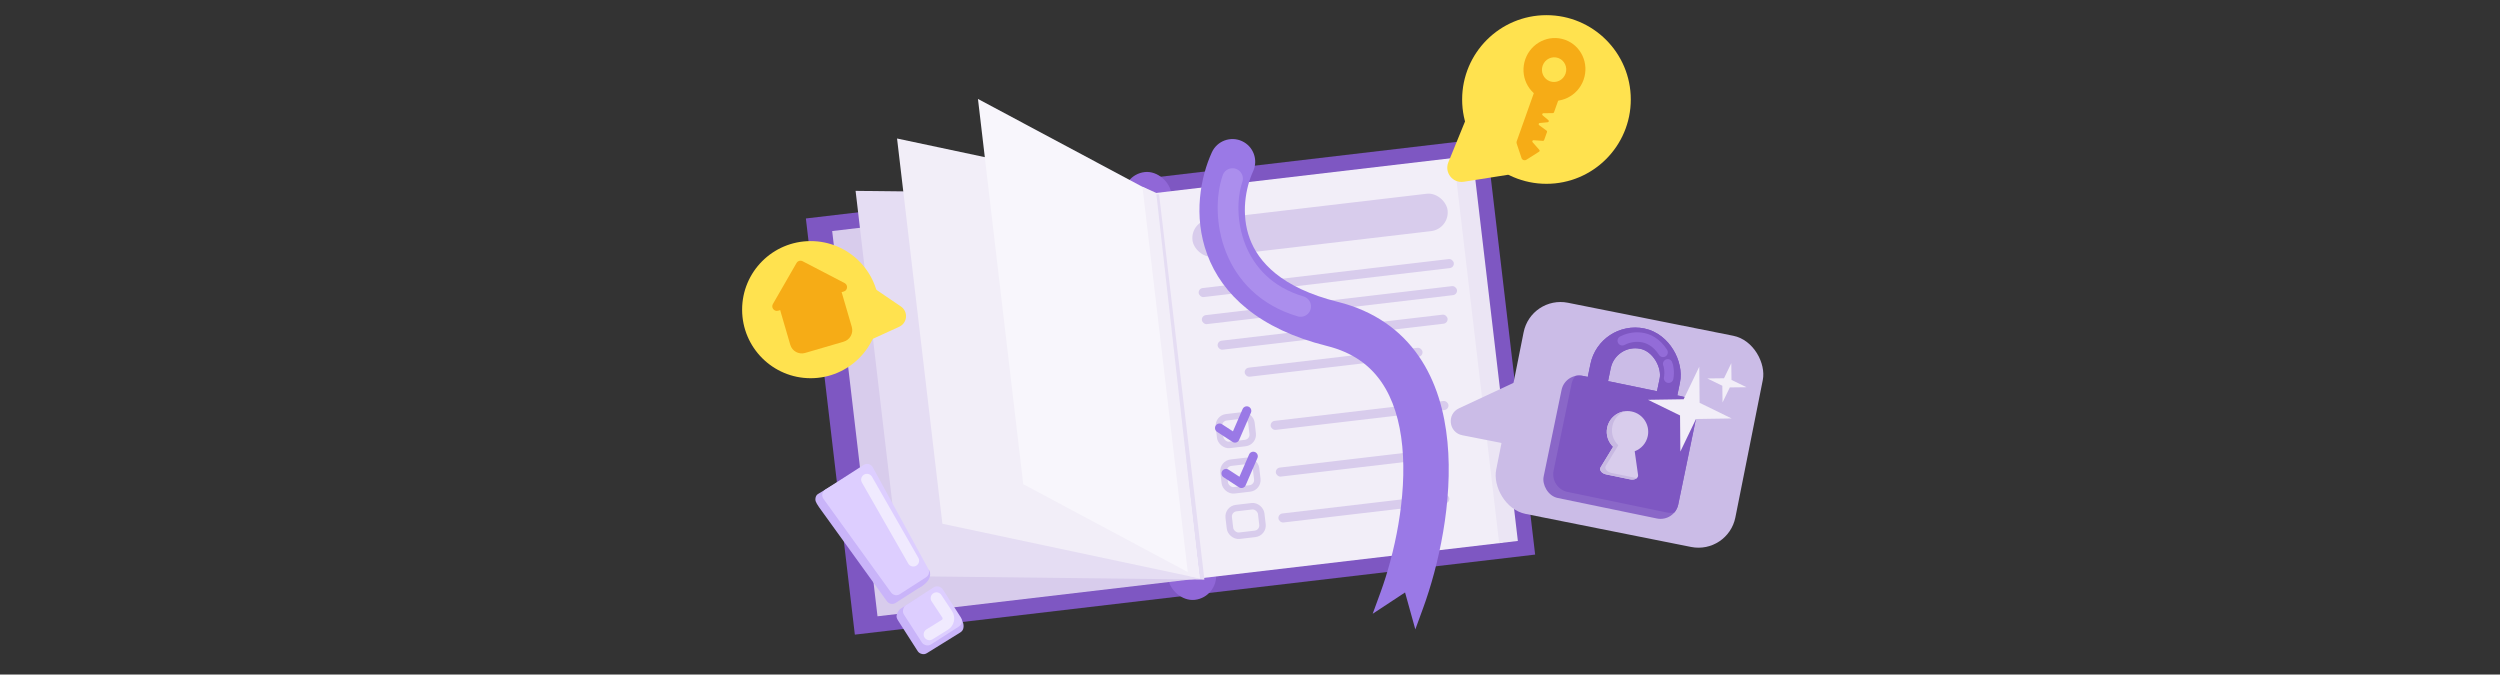
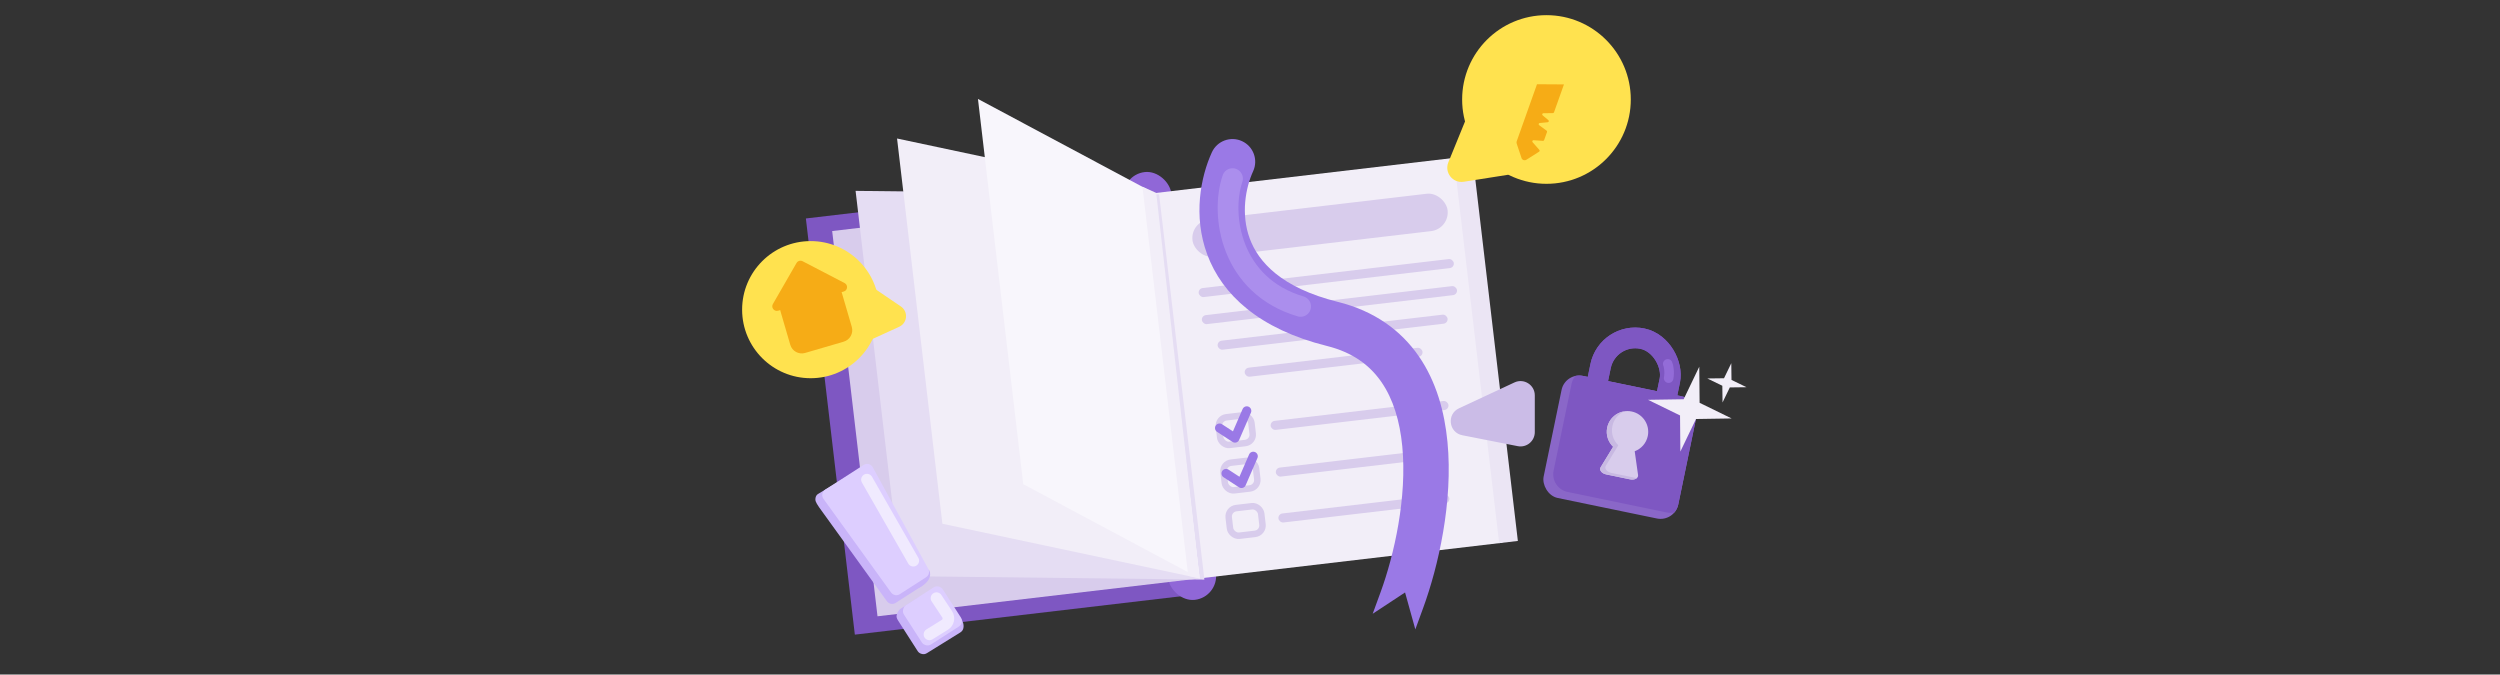
<svg xmlns="http://www.w3.org/2000/svg" width="2724" height="735" viewBox="0 0 2724 735" fill="none">
  <rect x="0" y="0" width="2724" height="735" fill="#333333" stroke="none" />
  <g clip-path="url(#clip0_2192_11922)">
    <rect x="878.078" y="238.038" width="366.116" height="456.585" transform="rotate(-6.711 878.078 238.038)" fill="#7E57C2" />
-     <rect x="1255.73" y="193.603" width="366.116" height="456.585" transform="rotate(-6.711 1255.73 193.603)" fill="#7E57C2" />
    <rect x="1221.2" y="190.548" width="52.302" height="469.307" rx="26.151" transform="rotate(-6.711 1221.2 190.548)" fill="#9067D7" />
    <rect x="906.734" y="251.747" width="353.394" height="422.659" transform="rotate(-6.711 906.734 251.747)" fill="#D8CCEC" />
    <rect x="1257.7" y="210.449" width="332.19" height="422.659" transform="rotate(-6.711 1257.7 210.449)" fill="#F2EEF8" />
    <rect x="1584.08" y="172.047" width="20.528" height="422.659" transform="rotate(-6.711 1584.08 172.047)" fill="#EBE5F4" />
    <path d="M932.25 207.97L1262.91 211.763L1312.3 631.526L981.641 627.733L932.25 207.97Z" fill="#E5DDF3" />
    <path d="M977.426 150.914L1257.71 210.451L1307.1 630.214L1026.82 570.677L977.426 150.914Z" fill="#F2EEF8" />
    <path d="M1065.58 107.802L1257.71 210.448L1307.1 630.211L1114.97 527.565L1065.58 107.802Z" fill="#F8F6FC" />
    <path d="M1244.79 203.431L1259.82 210.202L1307.1 630.213L1294.67 627.406L1244.79 203.431Z" fill="#F2EEF8" />
    <rect x="1296.93" y="241.419" width="279.888" height="40.994" rx="20.497" transform="rotate(-6.711 1296.93 241.419)" fill="#D8CCEC" />
    <rect x="1305.52" y="314.419" width="279.888" height="9.895" rx="4.948" transform="rotate(-6.711 1305.52 314.419)" fill="#D8CCEC" />
    <rect x="1308.99" y="343.899" width="279.888" height="9.895" rx="4.948" transform="rotate(-6.711 1308.99 343.899)" fill="#D8CCEC" />
    <rect x="1326.19" y="371.77" width="252.253" height="9.895" rx="4.948" transform="rotate(-6.711 1326.19 371.77)" fill="#D8CCEC" />
    <rect x="1355.66" y="401.188" width="195.073" height="9.895" rx="4.948" transform="rotate(-6.711 1355.66 401.188)" fill="#D8CCEC" />
    <rect x="1383.93" y="459.145" width="195.073" height="9.895" rx="4.948" transform="rotate(-6.711 1383.93 459.145)" fill="#D8CCEC" />
    <rect x="1389.59" y="510.035" width="157.443" height="9.895" rx="4.948" transform="rotate(-6.711 1389.59 510.035)" fill="#D8CCEC" />
    <rect x="1392.41" y="560.032" width="187.47" height="9.895" rx="4.948" transform="rotate(-6.711 1392.41 560.032)" fill="#D8CCEC" />
    <rect x="1327.07" y="455.743" width="35.638" height="30.299" rx="9.188" transform="rotate(-6.71 1327.07 455.743)" stroke="#D8CCEC" stroke-width="7.068" />
    <rect x="1332.09" y="505.218" width="35.638" height="30.299" rx="9.188" transform="rotate(-6.71 1332.09 505.218)" stroke="#D8CCEC" stroke-width="7.068" />
    <rect x="1337.74" y="554.693" width="35.638" height="30.299" rx="9.188" transform="rotate(-6.71 1337.74 554.693)" stroke="#D8CCEC" stroke-width="7.068" />
    <path d="M1335.88 515.856L1352.71 526.817L1365.56 497.132" stroke="#9A79E6" stroke-width="9.895" stroke-linecap="round" stroke-linejoin="round" />
    <path d="M1328.8 466.382L1345.64 477.342L1358.49 447.657" stroke="#9A79E6" stroke-width="9.895" stroke-linecap="round" stroke-linejoin="round" />
    <path fill-rule="evenodd" clip-rule="evenodd" d="M1353.24 153.76C1365.66 159.448 1371.12 174.128 1365.43 186.55C1357.12 204.703 1351.9 233.447 1361.77 260.059C1371.03 285.021 1395.6 313.468 1457.76 328.944C1497.55 338.848 1526.45 359.98 1545.89 388.121C1564.96 415.739 1574 448.702 1577.16 481.503C1583.46 546.7 1567.18 617.375 1550.64 662.545L1542.14 685.775L1530.95 645.535L1495.68 668.765L1504.18 645.535C1519.22 604.477 1533.26 541.569 1527.92 486.259C1525.27 458.806 1517.99 434.784 1505.18 416.24C1492.73 398.219 1474.16 384.011 1445.81 376.953C1371.7 358.503 1331.6 320.983 1315.39 277.269C1299.78 235.205 1308.27 192.563 1320.45 165.953C1326.14 153.531 1340.82 148.072 1353.24 153.76Z" fill="#9A79E6" />
    <path d="M1342.94 194.629C1329.51 234.209 1340.82 311.249 1417.15 333.866" stroke="#AB8EED" stroke-width="22.617" stroke-linecap="round" stroke-linejoin="round" />
    <circle cx="1685.03" cy="108.399" r="91.882" fill="#FFE24F" />
    <circle cx="74.701" cy="74.701" r="74.701" transform="matrix(-1 0 0 1 958.012 262.695)" fill="#FFE24F" />
    <path d="M1578.13 176.813L1597.25 129.966C1601.89 118.595 1617.26 116.839 1624.34 126.869L1652.2 166.296C1658.84 175.707 1653.3 188.828 1641.92 190.626L1594.95 198.047C1582.99 199.937 1573.55 188.027 1578.13 176.813Z" fill="#FFE24F" />
    <path d="M981.643 333.958L948.338 311.311C940.033 305.665 928.768 311.421 928.478 321.459L927.369 359.868C927.097 369.287 936.807 375.719 945.374 371.795L979.788 356.033C988.793 351.909 989.834 339.528 981.643 333.958Z" fill="#FFE24F" />
    <path d="M1652.62 153.886L1674.71 91.784L1704.07 91.974L1693.26 122.363C1693.08 122.876 1692.61 123.224 1692.08 123.232L1681.65 123.379C1680.49 123.395 1679.95 124.917 1680.84 125.665L1687.13 130.934C1687.99 131.653 1687.53 133.112 1686.41 133.216L1677.68 134.032C1676.52 134.14 1676.09 135.675 1677.02 136.36L1685.2 142.386C1685.64 142.712 1685.81 143.309 1685.62 143.85L1682.5 152.623C1682.31 153.172 1681.78 153.528 1681.22 153.488L1670.94 152.769C1669.82 152.691 1669.15 154.075 1669.9 154.924L1677.29 163.337C1677.8 163.926 1677.66 164.874 1676.98 165.301L1663.21 174.03C1661.18 175.315 1658.58 174.389 1657.82 172.113L1652.59 156.471C1652.31 155.64 1652.33 154.727 1652.62 153.886Z" fill="#F6AC16" />
-     <path fill-rule="evenodd" clip-rule="evenodd" d="M1682.24 108.033C1699.76 114.263 1719.11 104.833 1725.46 86.97C1731.82 69.107 1722.76 49.576 1705.24 43.346C1687.73 37.116 1668.37 46.546 1662.02 64.409C1655.67 82.272 1664.72 101.803 1682.24 108.033ZM1688.82 88.582C1695.7 91.027 1703.3 87.326 1705.79 80.314C1708.28 73.303 1704.73 65.636 1697.85 63.191C1690.98 60.745 1683.38 64.447 1680.89 71.458C1678.39 78.47 1681.95 86.136 1688.82 88.582Z" fill="#F6AC16" />
    <path fill-rule="evenodd" clip-rule="evenodd" d="M874.512 284.63C872.143 283.398 869.223 284.251 867.89 286.565L842.149 331.266C839.906 335.16 843.555 339.8 847.868 338.54L850.124 337.881C850.207 338.354 850.317 338.827 850.455 339.299L861.1 375.726C863.117 382.627 870.347 386.587 877.249 384.57L919.259 372.293C926.161 370.276 930.12 363.046 928.104 356.145L917.458 319.718C917.32 319.246 917.158 318.788 916.973 318.345L919.371 317.644C923.684 316.383 924.26 310.508 920.273 308.435L874.512 284.63Z" fill="#F6AC16" />
-     <rect x="1668.16" y="321.85" width="265.752" height="234.654" rx="40.994" transform="rotate(11.29 1668.16 321.85)" fill="#CBBCE7" />
    <path d="M1739.1 467.184C1738.9 467.143 1738.74 467.047 1738.63 466.898C1738.54 466.732 1738.51 466.549 1738.55 466.349L1738.75 465.385C1738.79 465.205 1738.88 465.015 1739.03 464.815C1739.17 464.615 1739.42 464.415 1739.78 464.217L1747.48 459.154C1748.68 458.503 1749.64 457.937 1750.34 457.455C1751.07 456.957 1751.62 456.452 1751.98 455.94C1752.35 455.432 1752.6 454.877 1752.73 454.275C1752.96 453.131 1752.83 452.162 1752.32 451.367C1751.82 450.552 1750.94 450.013 1749.68 449.752C1748.87 449.586 1748.15 449.613 1747.49 449.834C1746.85 450.035 1746.3 450.393 1745.86 450.909C1745.42 451.404 1745.07 452.001 1744.8 452.698C1744.7 452.951 1744.56 453.109 1744.36 453.172C1744.17 453.239 1744.01 453.258 1743.87 453.229L1742.31 452.905C1742.13 452.868 1741.99 452.786 1741.89 452.661C1741.79 452.516 1741.76 452.363 1741.79 452.202C1741.97 451.444 1742.29 450.715 1742.75 450.014C1743.21 449.294 1743.8 448.683 1744.51 448.181C1745.24 447.663 1746.08 447.303 1747.02 447.1C1747.99 446.901 1749.05 446.922 1750.21 447.163C1751.8 447.491 1753.03 448.05 1753.91 448.839C1754.82 449.613 1755.42 450.521 1755.71 451.564C1755.99 452.606 1756.02 453.69 1755.79 454.814C1755.6 455.697 1755.29 456.478 1754.83 457.159C1754.38 457.819 1753.79 458.44 1753.06 459.022C1752.36 459.588 1751.51 460.145 1750.52 460.693L1743.53 465.368L1752.92 467.31C1753.14 467.356 1753.3 467.452 1753.39 467.597C1753.51 467.746 1753.55 467.931 1753.5 468.152L1753.24 469.386C1753.2 469.587 1753.1 469.743 1752.93 469.855C1752.78 469.95 1752.6 469.975 1752.38 469.929L1739.1 467.184ZM1766.38 472.825C1766.18 472.783 1766.02 472.688 1765.91 472.538C1765.82 472.373 1765.79 472.19 1765.83 471.989L1766.73 467.655L1756.97 465.638C1756.77 465.596 1756.62 465.501 1756.5 465.351C1756.41 465.186 1756.38 465.003 1756.43 464.802L1756.67 463.598C1756.69 463.518 1756.74 463.402 1756.81 463.249C1756.91 463.081 1757.03 462.919 1757.19 462.763L1768.86 451.897C1769.17 451.606 1769.57 451.512 1770.08 451.616L1772.24 452.064C1772.44 452.106 1772.59 452.209 1772.68 452.375C1772.8 452.524 1772.83 452.699 1772.79 452.9L1770.16 465.633L1772.87 466.193C1773.09 466.239 1773.25 466.345 1773.34 466.51C1773.45 466.659 1773.49 466.835 1773.45 467.035L1773.19 468.269C1773.15 468.47 1773.05 468.626 1772.88 468.738C1772.73 468.833 1772.56 468.86 1772.36 468.819L1769.62 468.252L1768.72 472.587C1768.68 472.788 1768.57 472.944 1768.41 473.055C1768.26 473.151 1768.09 473.178 1767.89 473.136L1766.38 472.825ZM1760.03 463.602L1767.29 465.102L1769.42 454.777L1760.03 463.602ZM1773.81 476.998C1773.65 476.965 1773.52 476.875 1773.43 476.73C1773.33 476.585 1773.3 476.432 1773.33 476.271C1773.35 476.171 1773.41 476.057 1773.5 475.929L1788.9 453.373C1788.98 453.265 1789.09 453.161 1789.21 453.062C1789.36 452.966 1789.55 452.943 1789.79 452.993L1790.97 453.236C1791.13 453.269 1791.25 453.358 1791.35 453.504C1791.44 453.649 1791.48 453.802 1791.44 453.963C1791.43 454.043 1791.38 454.159 1791.31 454.311L1775.88 476.861C1775.82 476.953 1775.71 477.046 1775.57 477.142C1775.42 477.257 1775.22 477.29 1774.98 477.241L1773.81 476.998ZM1791.96 478.113C1791.77 478.076 1791.64 477.985 1791.54 477.839C1791.47 477.678 1791.45 477.507 1791.49 477.327C1791.5 477.266 1791.54 477.18 1791.61 477.068L1802.72 461.098L1792.85 459.056C1792.65 459.015 1792.49 458.92 1792.38 458.77C1792.29 458.605 1792.26 458.422 1792.3 458.221L1792.55 457.017C1792.6 456.796 1792.69 456.638 1792.84 456.542C1793.01 456.431 1793.19 456.396 1793.39 456.438L1805.73 458.99C1805.98 459.04 1806.14 459.147 1806.23 459.312C1806.33 459.458 1806.35 459.641 1806.31 459.862L1806.08 460.975C1806.02 461.236 1805.96 461.443 1805.89 461.595C1805.81 461.747 1805.72 461.916 1805.59 462.1L1794.61 477.877C1794.5 478.021 1794.35 478.169 1794.17 478.321C1794.02 478.456 1793.82 478.499 1793.58 478.449L1791.96 478.113Z" fill="white" />
    <rect x="1705.46" y="405.586" width="149.81" height="135.832" rx="19.712" transform="rotate(11.683 1705.46 405.586)" fill="#8A67C8" />
    <path fill-rule="evenodd" clip-rule="evenodd" d="M1716.59 409.614C1714.53 412.046 1713.03 415.013 1712.34 418.354L1692.81 512.765C1690.61 523.426 1697.46 533.856 1708.12 536.06L1816.22 558.414C1819.01 558.991 1821.79 558.947 1824.4 558.378C1826.46 555.946 1827.96 552.979 1828.65 549.638L1848.17 455.226C1850.38 444.565 1843.52 434.136 1832.86 431.931L1724.76 409.578C1721.97 409.001 1719.2 409.045 1716.59 409.614Z" fill="#7E57C2" />
    <rect x="1751.79" y="361.187" width="77.055" height="158.411" rx="38.528" transform="rotate(11.683 1751.79 361.187)" stroke="#7E57C2" stroke-width="22.579" />
    <rect x="1751.79" y="361.187" width="77.055" height="158.411" rx="38.528" transform="rotate(11.683 1751.79 361.187)" stroke="#7E57C2" stroke-width="22.579" />
    <path fill-rule="evenodd" clip-rule="evenodd" d="M1781.18 491.679C1788.22 489.053 1793.79 482.976 1795.43 475.075C1797.95 462.856 1790.1 450.902 1777.88 448.376C1765.66 445.849 1753.71 453.706 1751.18 465.925C1749.55 473.825 1752.25 481.613 1757.67 486.816L1744.02 509.175C1742.21 512.116 1745.21 515.914 1750.08 516.92L1776.21 522.324C1781.08 523.331 1785.34 521.035 1784.84 517.615L1781.18 491.679Z" fill="#D8CCEC" />
    <path fill-rule="evenodd" clip-rule="evenodd" d="M1769.92 448.157C1763.44 450.996 1758.39 456.828 1756.85 464.285C1755.21 472.184 1757.92 479.973 1763.34 485.175L1749.69 507.535C1747.88 510.476 1750.88 514.274 1755.74 515.28L1781.88 520.684C1782.45 520.803 1783.02 520.876 1783.57 520.906C1782.01 522.304 1779.23 522.95 1776.21 522.326L1750.07 516.922C1745.21 515.915 1742.21 512.118 1744.02 509.176L1757.67 486.817C1752.25 481.615 1749.54 473.826 1751.18 465.926C1753.15 456.404 1760.84 449.531 1769.92 448.157Z" fill="#C8B9E2" />
-     <path d="M1767.64 371.235C1776.54 366.549 1797.75 361.758 1812.06 383.894" stroke="#936CD8" stroke-width="10.393" stroke-linecap="round" />
    <path d="M1817.15 396.479C1818.09 398.136 1819.48 405.561 1818.14 412.054" stroke="#936CD8" stroke-width="10.393" stroke-linecap="round" />
    <path d="M1589.71 444.89L1650.19 416.692C1660.5 411.885 1672.31 419.41 1672.31 430.784V470.873C1672.31 480.665 1663.37 488.02 1653.76 486.131L1593.29 474.24C1578.52 471.337 1576.08 451.248 1589.71 444.89Z" fill="#CBBCE7" />
    <path d="M1851.53 399.566L1851.89 438.9L1886.76 455.938L1847.95 456.549L1830.92 492.006L1830.57 452.672L1795.7 435.634L1834.5 435.024L1851.53 399.566Z" fill="#F2EEF8" />
    <path d="M1886.42 395.755L1886.64 413.968L1903.03 421.909L1884.82 422.133L1876.88 438.525L1876.65 420.313L1860.26 412.372L1878.48 412.147L1886.42 395.755Z" fill="#F2EEF8" />
    <path d="M1003.97 639.013C1015.59 631.702 1014.21 623.762 1012.06 620.706L992.124 630.194C991.23 636.18 992.346 646.324 1003.97 639.013Z" fill="#C9B4F9" />
    <path d="M1004.32 638.65C1006.12 637.493 1007.22 635.974 1007.63 634.092C1007.93 632.047 1007.56 630.207 1006.51 628.571L946.364 518.459C945.207 516.66 943.688 515.556 941.807 515.147C939.925 514.739 935.037 511.677 933.238 512.834L891.134 538.323C889.334 539.48 888.273 541.928 888.447 544.633C888.622 547.338 891.515 551.187 892.672 552.986L966.021 654.605C967.073 656.24 968.592 657.345 970.578 657.917C972.46 658.326 974.3 657.951 976.099 656.794L1004.32 638.65ZM1046.36 689.113C1048.16 687.956 1049.26 686.437 1049.67 684.555C1050.65 680.072 1048.52 676.121 1047.47 674.486L1022.95 651.986C1021.79 650.186 1020.27 649.082 1018.39 648.674C1016.41 648.101 1000.28 651.276 998.482 652.433L981.047 663.4C979.411 664.452 977.366 667.916 977.063 669.961C976.491 671.948 977.207 674.023 978.364 675.822L999.909 709.461C1000.96 711.097 1002.56 712.148 1004.71 712.615C1006.59 713.024 1008.35 712.702 1009.99 711.65L1046.36 689.113Z" fill="#C9B4F9" />
    <path d="M1008.83 629.135C1010.63 627.978 1011.74 626.459 1012.15 624.577C1012.45 622.533 1012.08 620.692 1011.02 619.057L950.882 508.945C949.725 507.145 948.206 506.041 946.324 505.633C944.443 505.224 942.603 505.598 940.803 506.755L899.379 533.393C897.58 534.55 896.476 536.069 896.067 537.95C895.658 539.832 896.032 541.672 897.189 543.471L970.539 645.09C971.591 646.726 973.11 647.83 975.096 648.402C976.978 648.811 978.818 648.436 980.617 647.279L1008.83 629.135ZM1044.68 682.729C1046.48 681.572 1047.59 680.052 1048 678.171C1048.3 676.126 1047.93 674.286 1046.87 672.65L1027.47 642.471C1026.31 640.671 1024.79 639.567 1022.91 639.159C1020.92 638.586 1019.03 638.879 1017.23 640.036L987.051 659.443C985.416 660.494 984.446 662.043 984.142 664.088C983.57 666.074 983.863 667.967 985.02 669.766L1004.43 699.946C1005.48 701.582 1007.08 702.633 1009.23 703.1C1011.11 703.509 1012.87 703.187 1014.5 702.135L1044.68 682.729Z" fill="#DDCEFF" />
    <path d="M944.636 522.609L995.135 610.934" stroke="#F0EAFE" stroke-width="12.66" stroke-linecap="round" />
    <path d="M1020.38 651.741L1032.02 669.334C1034.57 673.184 1033.43 678.379 1029.51 680.814L1012.73 691.238" stroke="#F0EAFE" stroke-width="12.66" stroke-linecap="round" />
  </g>
  <defs>
    <clipPath id="clip0_2192_11922">
      <rect width="2724" height="735" fill="white" />
    </clipPath>
  </defs>
</svg>